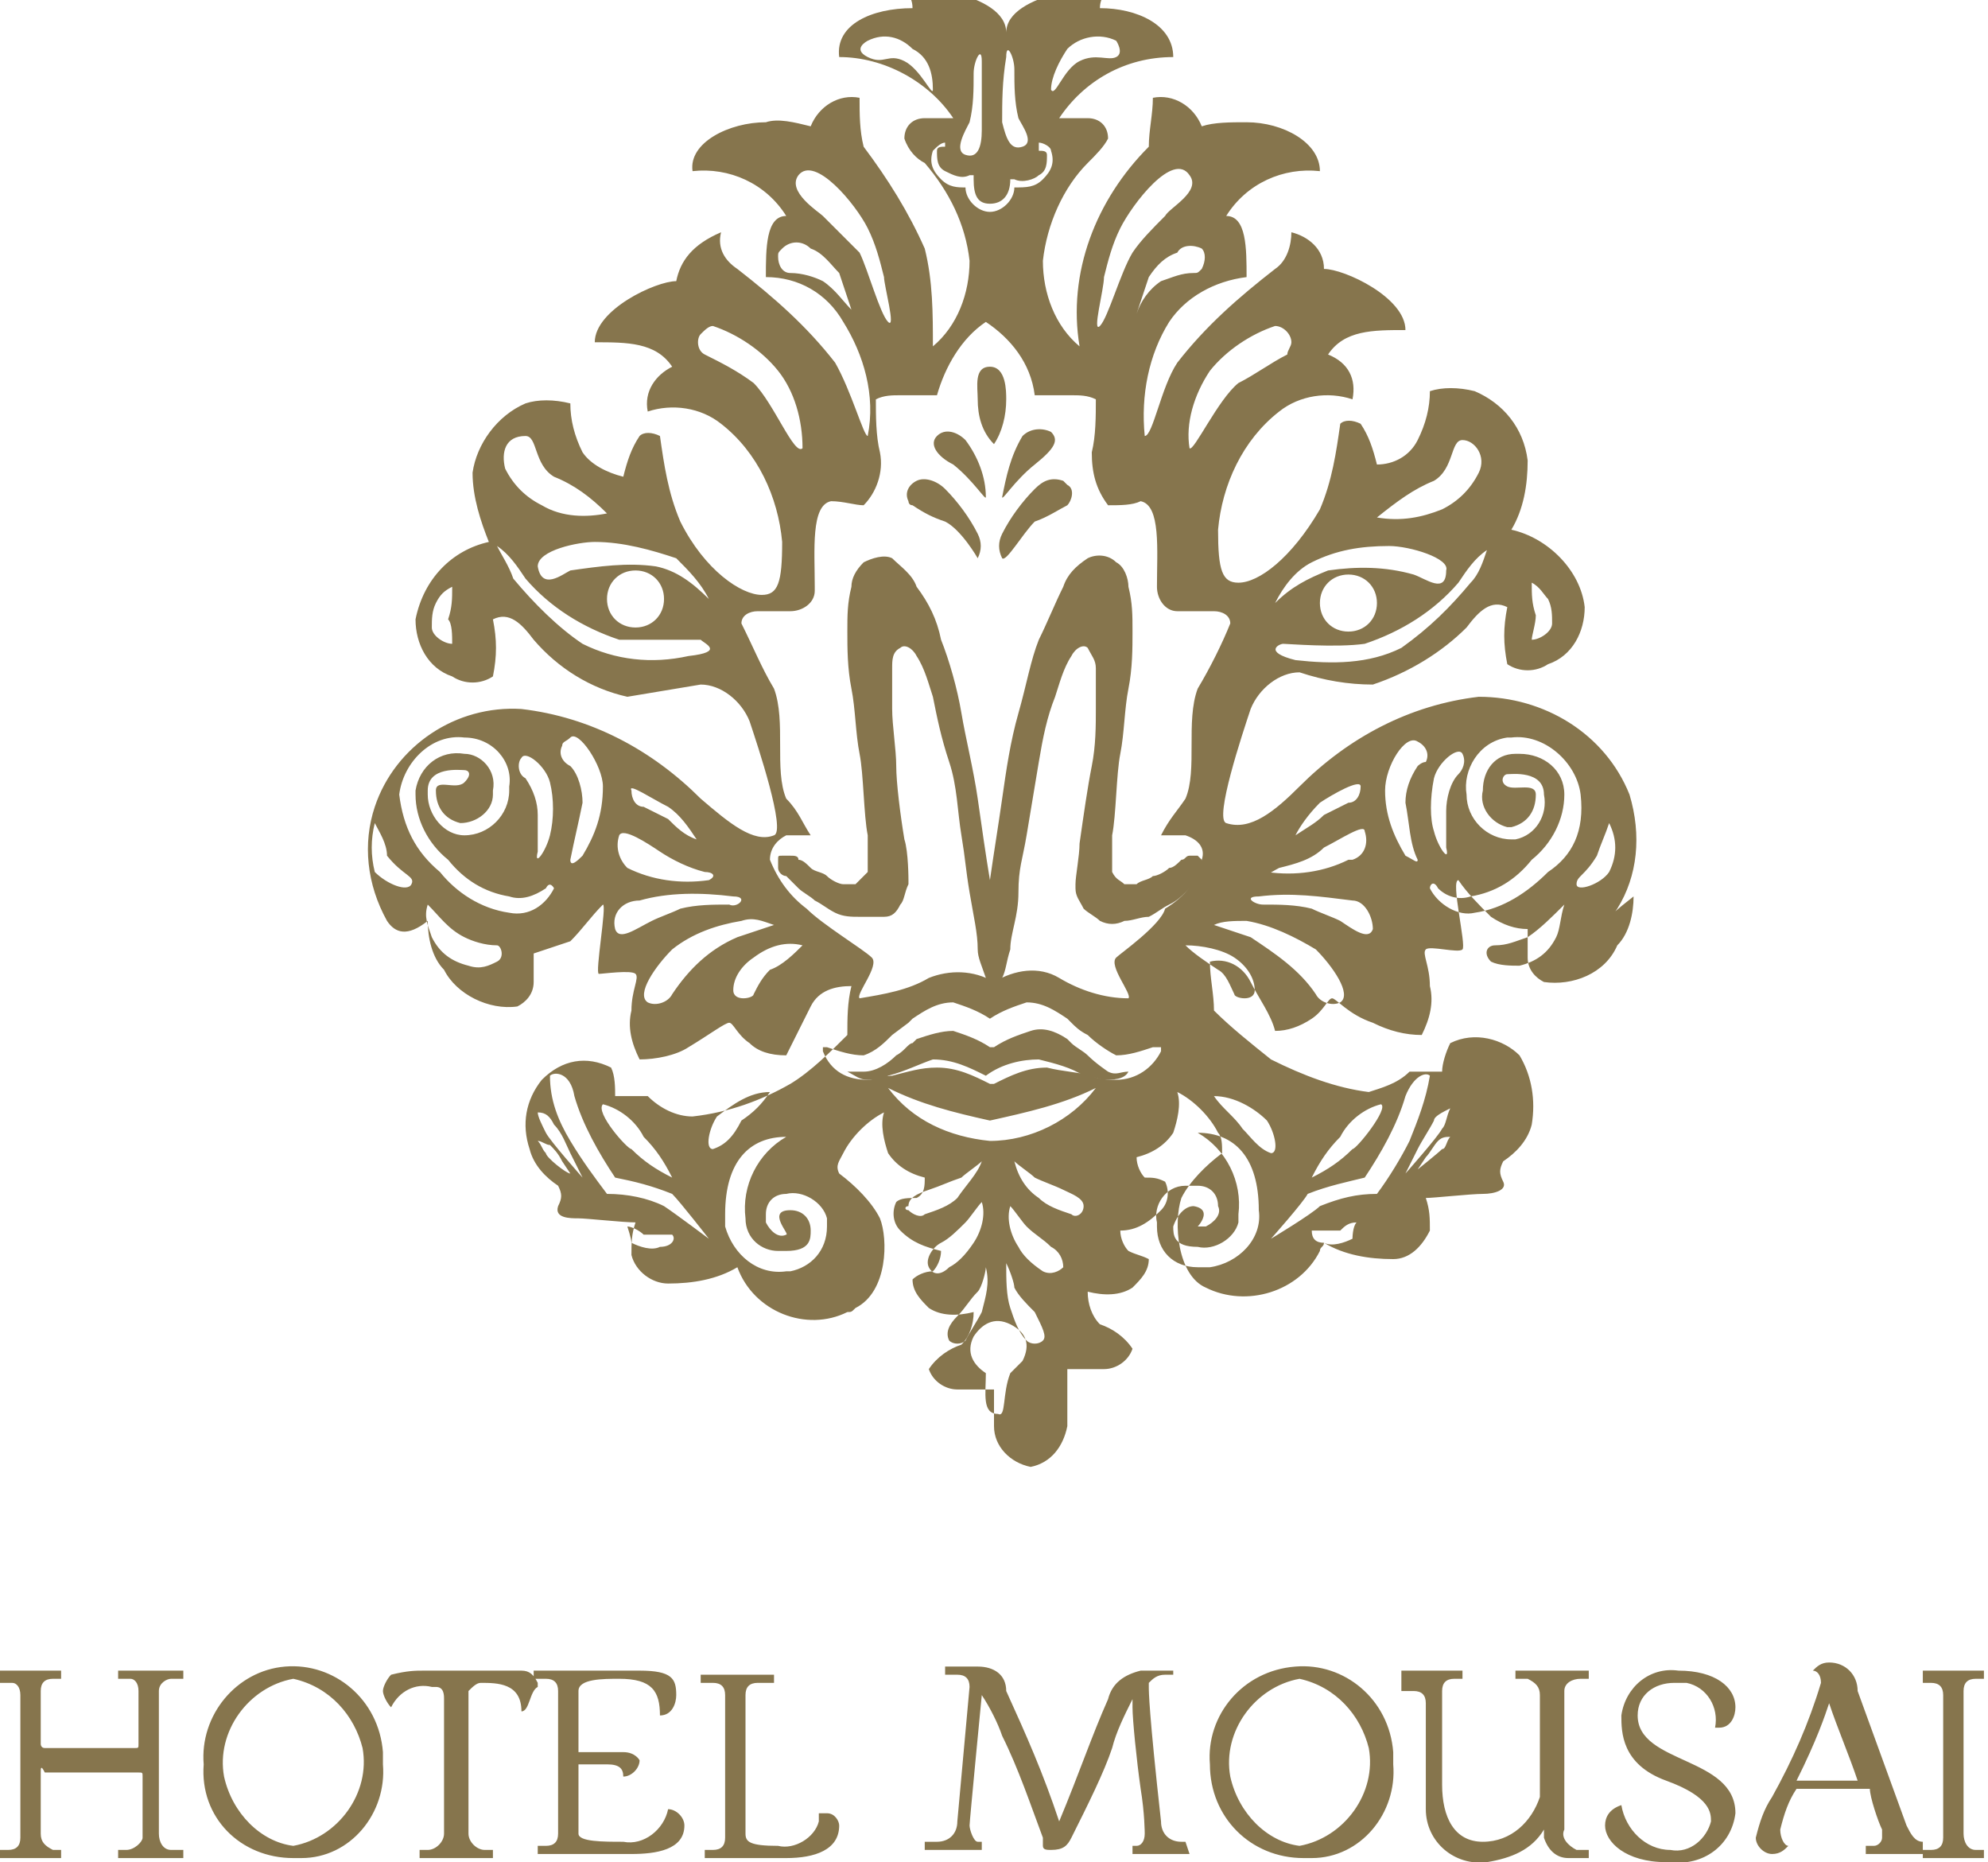
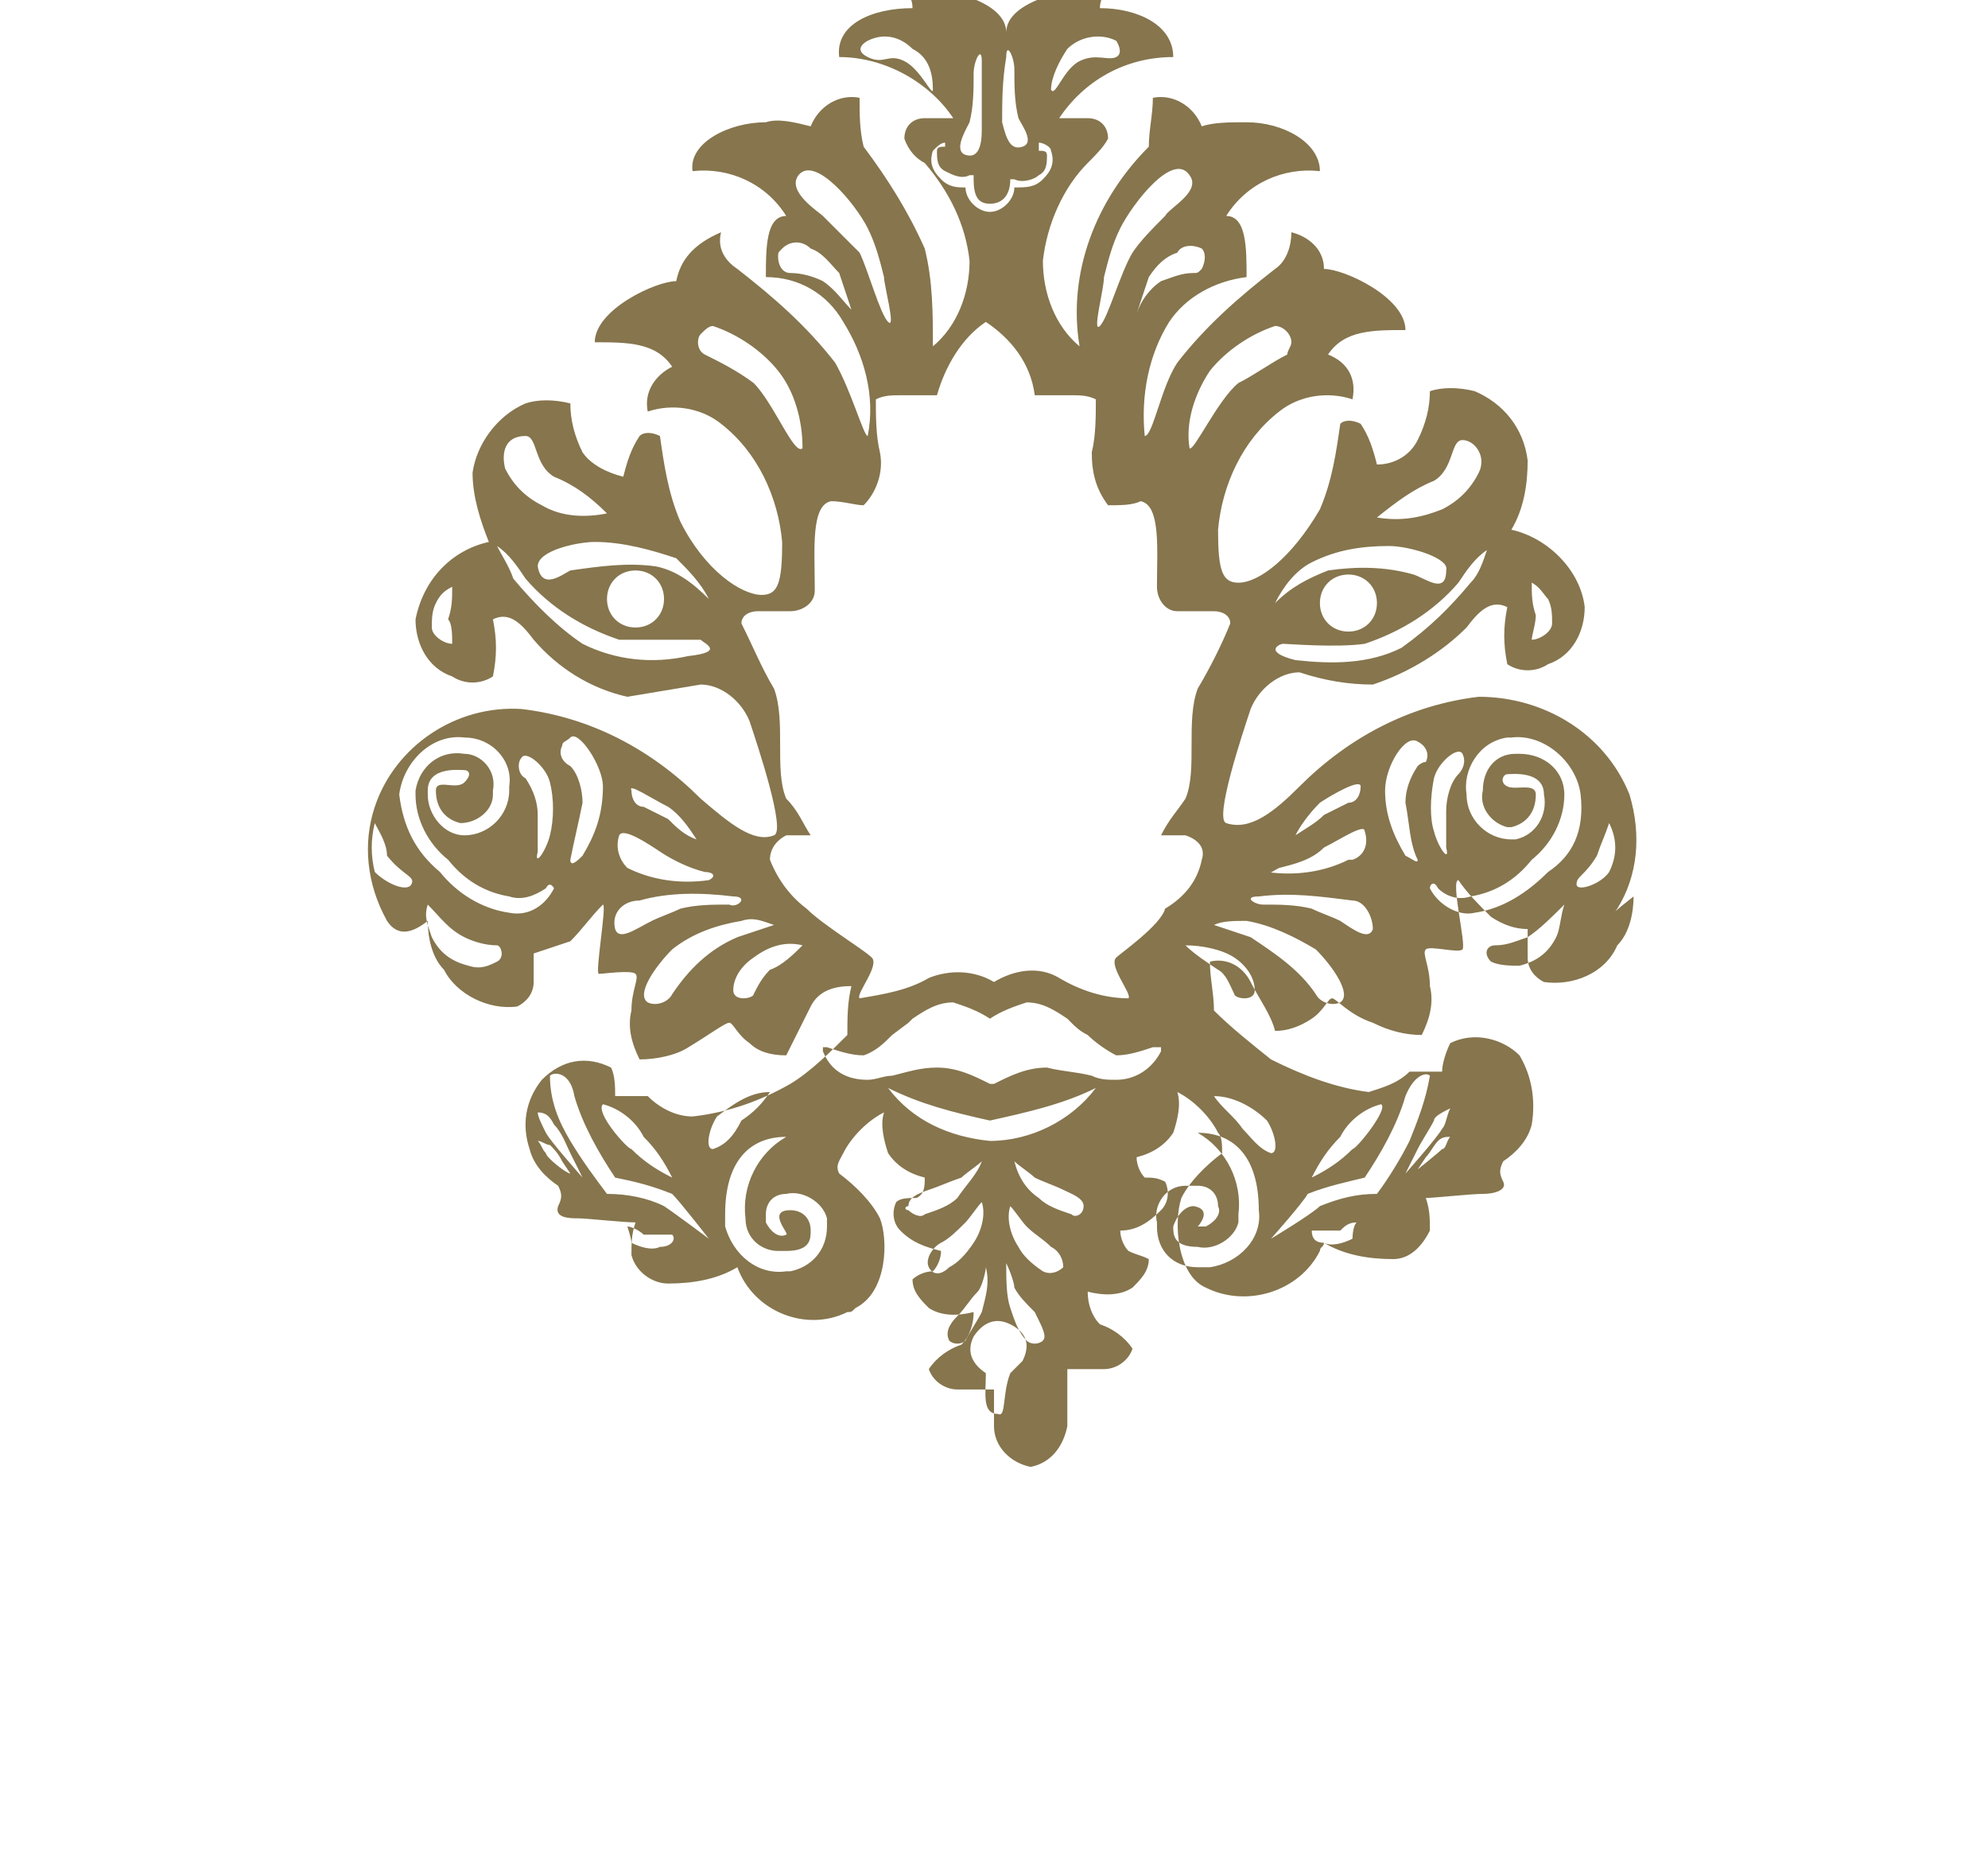
<svg xmlns="http://www.w3.org/2000/svg" version="1.1" id="Layer_1" x="0px" y="0px" viewBox="0 0 48.8 45.7" style="enable-background:new 0 0 48.8 45.7;" xml:space="preserve">
  <style type="text/css">
	.st0{fill:#86754D;}
</style>
-   <path class="st0" d="M23.4,11.4c0.5,0.4,0.8,0.9,0.8,0.8c0-0.5-0.2-1-0.5-1.4c-0.2-0.2-0.5-0.3-0.7-0.1C22.8,10.9,23,11.2,23.4,11.4  z M23.2,12.8c0.4,0.2,0.8,0.9,0.8,0.9c0.1-0.2,0.1-0.4,0-0.6c-0.2-0.4-0.5-0.8-0.8-1.1c-0.2-0.2-0.5-0.3-0.7-0.2  c-0.2,0.1-0.3,0.3-0.2,0.5c0,0,0,0.1,0.1,0.1C22.7,12.6,22.9,12.7,23.2,12.8z M24.4,10.9c0.2-0.3,0.3-0.7,0.3-1.1  c0-0.2,0-0.8-0.4-0.8S24,9.5,24,9.8C24,10.2,24.1,10.6,24.4,10.9z" />
  <path class="st0" d="M39.7,22.3c0.5-0.8,0.6-1.8,0.3-2.8c-0.6-1.5-2.1-2.4-3.7-2.4c-1.7,0.2-3.2,1-4.4,2.2c-0.6,0.6-1.2,1.1-1.8,0.9  c-0.3-0.1,0.4-2.2,0.6-2.8c0.2-0.5,0.7-0.9,1.2-0.9c0.6,0.2,1.2,0.3,1.8,0.3c0.9-0.3,1.7-0.8,2.3-1.4c0.3-0.4,0.6-0.7,1-0.5  c-0.1,0.5-0.1,0.9,0,1.4c0.3,0.2,0.7,0.2,1,0c0.6-0.2,0.9-0.8,0.9-1.4c-0.1-0.9-0.9-1.7-1.8-1.9c0.3-0.5,0.4-1.1,0.4-1.7  c-0.1-0.8-0.6-1.4-1.3-1.7c-0.4-0.1-0.8-0.1-1.1,0c0,0.4-0.1,0.8-0.3,1.2c-0.2,0.4-0.6,0.6-1,0.6c-0.1-0.4-0.2-0.7-0.4-1  c-0.2-0.1-0.4-0.1-0.5,0c-0.1,0.7-0.2,1.4-0.5,2.1c-0.7,1.2-1.5,1.8-2,1.8c-0.4,0-0.5-0.3-0.5-1.3c0.1-1.1,0.6-2.2,1.5-2.9  c0.5-0.4,1.2-0.5,1.8-0.3c0.1-0.5-0.1-0.9-0.6-1.1c0.4-0.6,1.1-0.6,1.9-0.6c0-0.8-1.5-1.5-2-1.5c0-0.5-0.4-0.8-0.8-0.9  c0,0.3-0.1,0.7-0.4,0.9c-0.9,0.7-1.7,1.4-2.4,2.3c-0.4,0.6-0.6,1.8-0.8,1.8c-0.1-1,0.1-2,0.6-2.8c0.4-0.6,1.1-1,1.9-1.1  c0-0.7,0-1.5-0.5-1.5c0.5-0.8,1.4-1.2,2.3-1.1c0-0.7-0.9-1.2-1.8-1.2c-0.4,0-0.8,0-1.1,0.1c-0.2-0.5-0.7-0.8-1.2-0.7  c0,0.4-0.1,0.8-0.1,1.2c-1.3,1.3-2,3.1-1.7,4.9c-0.6-0.5-0.9-1.3-0.9-2.1c0.1-0.9,0.5-1.8,1.1-2.4c0.2-0.2,0.4-0.4,0.5-0.6  c0-0.3-0.2-0.5-0.5-0.5c-0.2,0-0.4,0-0.7,0c0.6-0.9,1.6-1.5,2.8-1.5c0-0.8-0.9-1.2-1.8-1.2c0-0.3,0.2-0.4,0.2-0.5s-2.5,0.1-2.5,1.1  c0-1-2.4-1.2-2.5-1.1s0.2,0.1,0.2,0.5c-1,0-1.9,0.4-1.8,1.2c1.1,0,2.2,0.6,2.8,1.5c-0.2,0-0.4,0-0.7,0c-0.3,0-0.5,0.2-0.5,0.5  c0.1,0.3,0.3,0.5,0.5,0.6c0.6,0.7,1,1.5,1.1,2.4c0,0.8-0.3,1.6-0.9,2.1c0-0.8,0-1.6-0.2-2.4c-0.4-0.9-0.9-1.7-1.5-2.5  c-0.1-0.4-0.1-0.8-0.1-1.2c-0.5-0.1-1,0.2-1.2,0.7c-0.4-0.1-0.8-0.2-1.1-0.1c-0.9,0-1.9,0.5-1.8,1.2c0.9-0.1,1.8,0.3,2.3,1.1  c-0.5,0-0.5,0.8-0.5,1.5c0.8,0,1.5,0.4,1.9,1.1c0.5,0.8,0.8,1.8,0.6,2.8c-0.1,0-0.4-1.1-0.8-1.8c-0.7-0.9-1.5-1.6-2.4-2.3  c-0.3-0.2-0.5-0.5-0.4-0.9C17,6,16.7,6.4,16.6,6.9c-0.5,0-2,0.7-2,1.5c0.8,0,1.5,0,1.9,0.6c-0.4,0.2-0.7,0.6-0.6,1.1  c0.6-0.2,1.3-0.1,1.8,0.3c0.9,0.7,1.4,1.8,1.5,2.9c0,1-0.1,1.3-0.5,1.3c-0.5,0-1.4-0.6-2-1.8c-0.3-0.7-0.4-1.4-0.5-2.1  c-0.2-0.1-0.4-0.1-0.5,0c-0.2,0.3-0.3,0.6-0.4,1c-0.4-0.1-0.8-0.3-1-0.6c-0.2-0.4-0.3-0.8-0.3-1.2c-0.4-0.1-0.8-0.1-1.1,0  c-0.7,0.3-1.2,1-1.3,1.7c0,0.6,0.2,1.2,0.4,1.7c-0.9,0.2-1.6,0.9-1.8,1.9c0,0.6,0.3,1.2,0.9,1.4c0.3,0.2,0.7,0.2,1,0  c0.1-0.5,0.1-0.9,0-1.4c0.4-0.2,0.7,0.1,1,0.5c0.6,0.7,1.4,1.2,2.3,1.4c0.6-0.1,1.2-0.2,1.8-0.3c0.5,0,1,0.4,1.2,0.9  c0.2,0.6,0.9,2.7,0.6,2.8c-0.5,0.2-1.1-0.3-1.8-0.9c-1.2-1.2-2.7-2-4.4-2.2c-1.6-0.1-3.1,0.9-3.6,2.4c-0.3,0.9-0.2,1.9,0.3,2.8  c0.2,0.3,0.5,0.4,1,0c0,0.4,0.1,0.9,0.4,1.2c0.3,0.6,1.1,1,1.8,0.9c0.2-0.1,0.4-0.3,0.4-0.6v-0.7c0.3-0.1,0.6-0.2,0.9-0.3  c0.3-0.3,0.5-0.6,0.8-0.9c0.1,0-0.2,1.7-0.1,1.7s0.8-0.1,0.9,0s-0.1,0.4-0.1,0.9c-0.1,0.4,0,0.8,0.2,1.2c0.4,0,0.9-0.1,1.2-0.3  c0.5-0.3,0.9-0.6,1-0.6s0.2,0.3,0.5,0.5c0.2,0.2,0.5,0.3,0.9,0.3c0.2-0.4,0.4-0.8,0.6-1.2c0.2-0.4,0.6-0.5,1-0.5  c-0.1,0.4-0.1,0.8-0.1,1.2c-0.4,0.4-0.9,0.9-1.4,1.2c-0.7,0.4-1.5,0.7-2.4,0.8c-0.4,0-0.8-0.2-1.1-0.5h-0.8c0-0.2,0-0.5-0.1-0.7  c-0.6-0.3-1.2-0.2-1.7,0.3c-0.4,0.5-0.5,1.1-0.3,1.7c0.1,0.4,0.4,0.7,0.7,0.9c0.1,0.2,0.1,0.3,0,0.5c-0.1,0.3,0.3,0.3,0.5,0.3  s1.1,0.1,1.4,0.1c-0.1,0.3-0.1,0.5-0.1,0.8c0.1,0.4,0.5,0.7,0.9,0.7c0.6,0,1.2-0.1,1.7-0.4c0.4,1.1,1.7,1.6,2.7,1.1  c0.1,0,0.1,0,0.2-0.1c0.8-0.4,0.8-1.7,0.6-2.2c-0.2-0.4-0.6-0.8-1-1.1c-0.1-0.2,0-0.3,0.1-0.5c0.2-0.4,0.6-0.8,1-1  c-0.1,0.3,0,0.7,0.1,1c0.2,0.3,0.5,0.5,0.9,0.6c0,0.2,0,0.4-0.2,0.5c-0.2,0-0.4,0-0.5,0.1c-0.1,0.2-0.1,0.5,0.1,0.7  c0.3,0.3,0.6,0.4,1,0.5c0,0.2-0.1,0.4-0.2,0.5c-0.2,0-0.4,0.1-0.5,0.2c0,0.3,0.2,0.5,0.4,0.7c0.3,0.2,0.7,0.2,1.1,0.1  c0,0.3-0.1,0.6-0.3,0.8c-0.3,0.1-0.6,0.3-0.8,0.6c0.1,0.3,0.4,0.5,0.7,0.5h0.9V35c0,0.5,0.4,0.9,0.9,1c0.5-0.1,0.8-0.5,0.9-1v-1.4  h0.9c0.3,0,0.6-0.2,0.7-0.5c-0.2-0.3-0.5-0.5-0.8-0.6c-0.2-0.2-0.3-0.5-0.3-0.8c0.4,0.1,0.8,0.1,1.1-0.1c0.2-0.2,0.4-0.4,0.4-0.7  c-0.2-0.1-0.3-0.1-0.5-0.2c-0.1-0.1-0.2-0.3-0.2-0.5c0.4,0,0.7-0.2,1-0.5c0.2-0.2,0.2-0.5,0.1-0.7c-0.2-0.1-0.3-0.1-0.5-0.1  c-0.1-0.1-0.2-0.3-0.2-0.5c0.4-0.1,0.7-0.3,0.9-0.6c0.1-0.3,0.2-0.7,0.1-1c0.4,0.2,0.8,0.6,1,1c0.1,0.1,0.1,0.3,0.1,0.5  c-0.4,0.3-0.8,0.7-1,1.1c-0.2,0.6-0.1,1.9,0.6,2.2c1,0.5,2.3,0.1,2.8-0.9c0-0.1,0.1-0.1,0.1-0.2c0.5,0.3,1.1,0.4,1.7,0.4  c0.4,0,0.7-0.3,0.9-0.7c0-0.3,0-0.5-0.1-0.8c0.2,0,1.1-0.1,1.4-0.1s0.6-0.1,0.5-0.3c-0.1-0.2-0.1-0.3,0-0.5c0.3-0.2,0.6-0.5,0.7-0.9  c0.1-0.6,0-1.2-0.3-1.7c-0.4-0.4-1.1-0.6-1.7-0.3c-0.1,0.2-0.2,0.5-0.2,0.7h-0.8c-0.3,0.3-0.7,0.4-1,0.5c-0.8-0.1-1.6-0.4-2.4-0.8  c-0.5-0.4-1-0.8-1.4-1.2c0-0.4-0.1-0.8-0.1-1.2c0.4-0.1,0.8,0.1,1,0.5c0.2,0.4,0.5,0.8,0.6,1.2c0.3,0,0.6-0.1,0.9-0.3  c0.3-0.2,0.4-0.5,0.5-0.5s0.4,0.4,1,0.6c0.4,0.2,0.8,0.3,1.2,0.3c0.2-0.4,0.3-0.8,0.2-1.2c0-0.5-0.2-0.8-0.1-0.9s0.8,0.1,0.9,0  s-0.3-1.7-0.1-1.7c0.2,0.3,0.5,0.6,0.8,0.9c0.3,0.2,0.6,0.3,0.9,0.3c0,0,0,0.4,0,0.7c0,0.3,0.2,0.5,0.4,0.6c0.7,0.1,1.5-0.2,1.8-0.9  c0.3-0.3,0.4-0.8,0.4-1.2C39.2,22.7,39.5,22.6,39.7,22.3z M37.7,15.1c-0.1-0.3-0.1-0.5-0.1-0.8c0.2,0.1,0.3,0.3,0.4,0.4  c0.1,0.2,0.1,0.4,0.1,0.6c0,0.2-0.3,0.4-0.5,0.4C37.6,15.6,37.7,15.3,37.7,15.1z M35.2,11.8c0.5-0.3,0.4-1,0.7-1s0.6,0.4,0.4,0.8  c-0.2,0.4-0.5,0.7-0.9,0.9c-0.5,0.2-1,0.3-1.6,0.2C34.3,12.3,34.7,12,35.2,11.8z M32.2,13.8c0.6-0.3,1.2-0.4,1.9-0.4  c0.5,0,1.5,0.3,1.4,0.6c0,0.6-0.5,0.2-0.8,0.1c-0.7-0.2-1.4-0.2-2.1-0.1c-0.5,0.2-0.9,0.4-1.3,0.8C31.5,14.4,31.8,14,32.2,13.8  L32.2,13.8z M33.8,14.8c0,0.4-0.3,0.7-0.7,0.7c-0.4,0-0.7-0.3-0.7-0.7c0-0.4,0.3-0.7,0.7-0.7S33.8,14.4,33.8,14.8  C33.8,14.8,33.8,14.8,33.8,14.8z M31.5,15.8c0.1,0,1.3,0.1,2,0c0.9-0.3,1.7-0.8,2.3-1.5c0.2-0.3,0.4-0.6,0.7-0.8  c-0.1,0.3-0.2,0.6-0.4,0.8c-0.5,0.6-1,1.1-1.7,1.6c-0.8,0.4-1.7,0.4-2.6,0.3C31,16,31.4,15.8,31.5,15.8L31.5,15.8z M26.2,1.2  C26.5,0.9,27,0.8,27.4,1c0,0,0.2,0.3,0,0.4s-0.5-0.1-0.9,0.1s-0.6,0.9-0.7,0.7C25.8,1.9,26,1.5,26.2,1.2L26.2,1.2z M22.9,2.2  c0,0.2-0.3-0.5-0.7-0.7s-0.5,0.1-0.9-0.1s0-0.4,0-0.4c0.4-0.2,0.8-0.1,1.1,0.2C22.8,1.4,22.9,1.8,22.9,2.2L22.9,2.2z M11.1,15.8  c-0.2,0-0.5-0.2-0.5-0.4c0-0.2,0-0.4,0.1-0.6c0.1-0.2,0.2-0.3,0.4-0.4c0,0.3,0,0.5-0.1,0.8C11.1,15.3,11.1,15.6,11.1,15.8L11.1,15.8  z M16.6,13.7c0.3,0.3,0.6,0.6,0.8,1c-0.4-0.4-0.8-0.7-1.3-0.8c-0.7-0.1-1.4,0-2.1,0.1c-0.2,0.1-0.7,0.5-0.8-0.1c0-0.4,1-0.6,1.4-0.6  C15.3,13.3,16,13.5,16.6,13.7L16.6,13.7z M16.3,14.7c0,0.4-0.3,0.7-0.7,0.7s-0.7-0.3-0.7-0.7c0-0.4,0.3-0.7,0.7-0.7l0,0  C16,14,16.3,14.3,16.3,14.7C16.3,14.7,16.3,14.7,16.3,14.7L16.3,14.7z M12.9,10.7c0.3,0,0.2,0.7,0.7,1c0.5,0.2,0.9,0.5,1.3,0.9  c-0.5,0.1-1.1,0.1-1.6-0.2c-0.4-0.2-0.7-0.5-0.9-0.9C12.3,11.1,12.4,10.7,12.9,10.7L12.9,10.7z M16.9,16.1c-0.9,0.2-1.8,0.1-2.6-0.3  c-0.6-0.4-1.2-1-1.7-1.6c-0.1-0.3-0.3-0.6-0.4-0.8c0.3,0.2,0.5,0.5,0.7,0.8c0.6,0.7,1.4,1.2,2.3,1.5h2C17.3,15.8,17.8,16,16.9,16.1  L16.9,16.1z M10.1,21.7c-0.1,0.2-0.6,0-0.9-0.3c-0.1-0.4-0.1-0.8,0-1.2c0.1,0.2,0.3,0.5,0.3,0.8C9.9,21.5,10.2,21.5,10.1,21.7  L10.1,21.7z M12.2,23.6c-0.2,0.1-0.4,0.2-0.7,0.1c-0.4-0.1-0.7-0.3-0.9-0.7c-0.1-0.3-0.2-0.5-0.1-0.8c0.3,0.3,0.5,0.6,0.9,0.8  c0.2,0.1,0.5,0.2,0.8,0.2C12.3,23.2,12.4,23.5,12.2,23.6L12.2,23.6z M12.5,22.4c-0.7-0.1-1.3-0.5-1.7-1c-0.6-0.5-0.9-1.1-1-1.9  c0.1-0.8,0.8-1.5,1.6-1.4c0.7,0,1.2,0.6,1.1,1.2c0,0,0,0.1,0,0.1c0,0.6-0.5,1.1-1.1,1.1c-0.5,0-0.9-0.5-0.9-1c0,0,0-0.1,0-0.1  c0-0.6,0.8-0.5,0.9-0.5s0.2,0.1,0,0.3s-0.7-0.1-0.7,0.2c0,0.4,0.2,0.7,0.6,0.8c0.4,0,0.8-0.3,0.8-0.7c0,0,0-0.1,0-0.1  c0.1-0.5-0.3-0.9-0.7-0.9c0,0,0,0,0,0c-0.6-0.1-1.1,0.3-1.2,0.9c0,0,0,0,0,0.1c0,0.6,0.3,1.2,0.8,1.6c0.4,0.5,0.9,0.8,1.5,0.9  c0.3,0.1,0.6,0,0.9-0.2c0.1-0.2,0.2,0,0.2,0C13.4,22.2,13,22.5,12.5,22.4L12.5,22.4z M13.5,20.5c-0.1,0.4-0.4,0.8-0.3,0.4  c0-0.3,0-0.6,0-0.9c0-0.3-0.1-0.6-0.3-0.9c-0.2-0.1-0.2-0.4-0.1-0.5c0.1-0.2,0.6,0.2,0.7,0.6C13.6,19.6,13.6,20.1,13.5,20.5  L13.5,20.5z M14.3,21c-0.1,0.1-0.3,0.3-0.3,0.1c0.1-0.5,0.2-0.9,0.3-1.4c0-0.3-0.1-0.7-0.3-0.9c-0.2-0.1-0.3-0.3-0.2-0.5  c0-0.1,0.1-0.1,0.2-0.2c0.2-0.2,0.8,0.7,0.8,1.2C14.8,20,14.6,20.5,14.3,21L14.3,21z M14.8,27.1c0.4,0.1,0.8,0.4,1,0.8  c0.3,0.3,0.5,0.6,0.7,1c-0.4-0.2-0.7-0.4-1-0.7C15.4,28.2,14.6,27.3,14.8,27.1L14.8,27.1z M13.4,28.3c-0.1-0.1-0.1-0.2-0.2-0.3  c0.1,0,0.2,0.1,0.3,0.1c0.1,0.1,0.2,0.2,0.3,0.4l0.2,0.3C13.9,28.8,13.4,28.4,13.4,28.3L13.4,28.3z M13.4,27.8  c-0.1-0.2-0.2-0.4-0.2-0.5c0.2,0,0.3,0.1,0.4,0.3c0.2,0.2,0.3,0.5,0.4,0.7l0.3,0.6C14.3,28.9,13.5,28,13.4,27.8L13.4,27.8z   M16.2,30.6c-0.2,0.1-0.5,0-0.7-0.1c0-0.1-0.1-0.4-0.1-0.4c0.1,0,0.3,0.1,0.4,0.2c0.2,0,0.5,0,0.7,0C16.6,30.4,16.5,30.6,16.2,30.6  C16.3,30.6,16.3,30.6,16.2,30.6L16.2,30.6z M16.3,29.6c-0.4-0.2-0.9-0.3-1.4-0.3c-0.3-0.4-0.6-0.8-0.9-1.3c-0.3-0.5-0.5-1-0.5-1.6  c0.1-0.1,0.5-0.1,0.6,0.5c0.2,0.7,0.6,1.4,1,2c0.5,0.1,0.9,0.2,1.4,0.4c0.2,0.2,0.9,1.1,0.9,1.1S16.6,29.8,16.3,29.6L16.3,29.6z   M17.5,28.2c-0.2,0-0.1-0.5,0.1-0.8c0.4-0.3,0.8-0.6,1.3-0.6c-0.2,0.3-0.4,0.5-0.7,0.7C18,27.9,17.8,28.1,17.5,28.2L17.5,28.2z   M20.3,30.1c0,0.6-0.4,1-0.9,1.1c0,0,0,0-0.1,0c-0.7,0.1-1.3-0.4-1.5-1.1c0-0.1,0-0.2,0-0.3c0-1.3,0.6-1.9,1.5-1.9  c-0.7,0.4-1.1,1.2-1,2c0,0.5,0.4,0.8,0.8,0.8c0.1,0,0.1,0,0.2,0c0.6,0,0.6-0.3,0.6-0.5c0-0.3-0.2-0.5-0.5-0.5c-0.6,0,0,0.6-0.1,0.6  c-0.2,0.1-0.4-0.1-0.5-0.3c0-0.1,0-0.1,0-0.2c0-0.3,0.2-0.5,0.5-0.5c0.4-0.1,0.9,0.2,1,0.6C20.3,29.9,20.3,30,20.3,30.1L20.3,30.1z   M33.2,30.4c-0.2,0.1-0.5,0.2-0.7,0.1c-0.2,0-0.3-0.1-0.3-0.3c0.2,0,0.5,0,0.7,0c0.1-0.1,0.2-0.2,0.4-0.2  C33.2,30.1,33.2,30.4,33.2,30.4L33.2,30.4z M35.4,28.2c-0.1,0.1-0.6,0.5-0.6,0.5l0.2-0.3c0.1-0.1,0.2-0.3,0.3-0.4  c0.1-0.1,0.2-0.1,0.3-0.1C35.5,28,35.5,28.2,35.4,28.2L35.4,28.2z M35.6,27.2c-0.1,0.2-0.1,0.4-0.2,0.5c-0.1,0.2-0.9,1.1-0.9,1.1  l0.3-0.6c0.1-0.2,0.3-0.5,0.4-0.7C35.2,27.4,35.4,27.3,35.6,27.2L35.6,27.2z M32.9,27.9c0.2-0.4,0.6-0.7,1-0.8  c0.2,0.1-0.6,1.1-0.7,1.1c-0.3,0.3-0.6,0.5-1,0.7C32.4,28.5,32.6,28.2,32.9,27.9L32.9,27.9z M33.5,28.9c0.4-0.6,0.8-1.3,1-2  c0.2-0.5,0.5-0.6,0.6-0.5c-0.1,0.6-0.3,1.1-0.5,1.6c-0.2,0.4-0.5,0.9-0.8,1.3c-0.5,0-0.9,0.1-1.4,0.3c-0.2,0.2-1.2,0.8-1.2,0.8  s0.8-0.9,0.9-1.1C32.6,29.1,33.1,29,33.5,28.9L33.5,28.9z M29.8,26.9c0.5,0,1,0.3,1.3,0.6c0.2,0.3,0.3,0.8,0.1,0.8  c-0.3-0.1-0.5-0.4-0.7-0.6C30.3,27.4,30,27.2,29.8,26.9L29.8,26.9z M29.3,29.6c-0.2,0-0.4,0.2-0.5,0.5c0,0.2,0,0.5,0.6,0.5  c0.4,0.1,0.9-0.2,1-0.6c0-0.1,0-0.1,0-0.2c0.1-0.8-0.3-1.6-1-2c0.9,0,1.5,0.6,1.5,1.9c0.1,0.7-0.5,1.3-1.2,1.4c-0.1,0-0.2,0-0.3,0  c-0.6,0-1-0.4-1-1c0,0,0,0,0-0.1c-0.1-0.4,0.2-0.9,0.7-0.9c0.1,0,0.2,0,0.3,0c0.3,0,0.5,0.2,0.5,0.5c0.1,0.2-0.1,0.4-0.3,0.5  c-0.1,0-0.1,0-0.2,0C29.2,30.3,29.9,29.7,29.3,29.6L29.3,29.6z M32.4,19.7c0.3-0.2,1-0.6,1-0.4c0,0.2-0.1,0.4-0.3,0.4  c-0.2,0.1-0.4,0.2-0.6,0.3c-0.2,0.2-0.4,0.3-0.7,0.5C31.9,20.3,32.1,20,32.4,19.7L32.4,19.7z M31.4,21.3c0.4-0.1,0.8-0.2,1.1-0.5  c0.4-0.2,1-0.6,1-0.4c0.1,0.3,0,0.6-0.3,0.7c0,0-0.1,0-0.1,0c-0.6,0.3-1.3,0.4-2,0.3C31.1,21.5,31.2,21.4,31.4,21.3L31.4,21.3z   M29.7,9.1c0.4-0.5,1-0.9,1.6-1.1c0.2,0,0.4,0.2,0.4,0.4c0,0.1-0.1,0.2-0.1,0.3c-0.4,0.2-0.8,0.5-1.2,0.7c-0.5,0.4-1.1,1.7-1.2,1.6  C29.1,10.4,29.3,9.7,29.7,9.1L29.7,9.1z M29.5,6.1c0.1,0.1,0.1,0.3,0,0.5c-0.1,0.1-0.1,0.1-0.2,0.1c-0.3,0-0.5,0.1-0.8,0.2  c-0.3,0.2-0.5,0.5-0.6,0.8c0.1-0.3,0.2-0.6,0.3-0.9c0.2-0.3,0.4-0.5,0.7-0.6C29,6,29.3,6,29.5,6.1L29.5,6.1z M27.1,6.8  c0.1-0.4,0.2-0.8,0.4-1.2c0.3-0.6,1.3-1.9,1.7-1.3c0.3,0.4-0.5,0.8-0.6,1c-0.3,0.3-0.6,0.6-0.8,0.9C27.5,6.7,27.2,7.8,27,8  S27.1,7.1,27.1,6.8L27.1,6.8z M24.7,1.4c0-0.4,0.2,0,0.2,0.3c0,0.4,0,0.8,0.1,1.2c0.1,0.2,0.4,0.6,0.1,0.7S24.7,3.4,24.6,3  C24.6,2.5,24.6,2,24.7,1.4L24.7,1.4z M23.8,3c0.1-0.4,0.1-0.8,0.1-1.2c0-0.3,0.2-0.7,0.2-0.3c0,0.6,0,1.1,0,1.7  c0,0.4-0.1,0.7-0.4,0.6S23.7,3.2,23.8,3L23.8,3z M23.1,4.4c-0.2-0.2-0.3-0.4-0.2-0.7c0.1-0.1,0.2-0.2,0.3-0.2v0.1  c-0.1,0-0.2,0-0.2,0.1c0,0.2,0,0.4,0.2,0.5c0.2,0.1,0.4,0.2,0.6,0.1h0.1v0.1c0,0.4,0.1,0.6,0.4,0.6s0.5-0.2,0.5-0.6V4.4h0.1  c0.2,0.1,0.5,0,0.6-0.1c0.2-0.1,0.2-0.3,0.2-0.5c0-0.1-0.1-0.1-0.2-0.1V3.5c0.1,0,0.3,0.1,0.3,0.2c0.1,0.3,0,0.5-0.2,0.7  c-0.2,0.2-0.4,0.2-0.7,0.2c0,0.3-0.3,0.6-0.6,0.6s-0.6-0.3-0.6-0.6C23.5,4.6,23.3,4.6,23.1,4.4L23.1,4.4z M20.2,6.9  c-0.2-0.1-0.5-0.2-0.8-0.2c-0.2,0-0.3-0.2-0.3-0.4c0-0.1,0-0.1,0.1-0.2c0.2-0.2,0.5-0.2,0.7,0c0.3,0.1,0.5,0.4,0.7,0.6  c0.1,0.3,0.2,0.6,0.3,0.9C20.7,7.4,20.5,7.1,20.2,6.9L20.2,6.9z M20.2,5.3c-0.1-0.1-0.9-0.6-0.6-1C20,3.8,21,5,21.3,5.6  c0.2,0.4,0.3,0.8,0.4,1.2C21.7,7,22,8.1,21.8,7.9s-0.5-1.3-0.7-1.7C20.8,5.9,20.5,5.6,20.2,5.3L20.2,5.3z M18.5,9.4  c-0.4-0.3-0.8-0.5-1.2-0.7c-0.2-0.1-0.2-0.4-0.1-0.5C17.3,8.1,17.4,8,17.5,8c0.6,0.2,1.2,0.6,1.6,1.1c0.4,0.5,0.6,1.2,0.6,1.9  C19.5,11.2,19,9.9,18.5,9.4L18.5,9.4z M16.4,19.8c0.3,0.2,0.5,0.5,0.7,0.8c-0.3-0.1-0.5-0.3-0.7-0.5c-0.2-0.1-0.4-0.2-0.6-0.3  c-0.2,0-0.3-0.2-0.3-0.4C15.4,19.2,16,19.6,16.4,19.8L16.4,19.8z M15.2,20.5c0.1-0.2,0.7,0.2,1,0.4c0.3,0.2,0.7,0.4,1.1,0.5  c0.2,0,0.3,0.1,0.1,0.2c-0.7,0.1-1.4,0-2-0.3C15.2,21.1,15.1,20.8,15.2,20.5C15.2,20.5,15.2,20.5,15.2,20.5L15.2,20.5z M15.1,22.8  c-0.1-0.4,0.2-0.7,0.6-0.7c0,0,0,0,0,0c0.7-0.2,1.5-0.2,2.3-0.1c0.4,0,0.1,0.3-0.1,0.2c-0.4,0-0.8,0-1.2,0.1  c-0.2,0.1-0.5,0.2-0.7,0.3C15.6,22.8,15.2,23.1,15.1,22.8L15.1,22.8z M16.5,24.4c-0.1,0.2-0.4,0.3-0.6,0.2c-0.3-0.2,0.2-0.9,0.6-1.3  c0.5-0.4,1.1-0.6,1.7-0.7c0.3-0.1,0.5,0,0.8,0.1c-0.3,0.1-0.6,0.2-0.9,0.3C17.4,23.3,16.9,23.8,16.5,24.4L16.5,24.4z M18.9,23.8  c-0.2,0.2-0.3,0.4-0.4,0.6c0,0.1-0.5,0.2-0.5-0.1c0-0.3,0.2-0.6,0.5-0.8c0.4-0.3,0.8-0.4,1.2-0.3C19.5,23.4,19.2,23.7,18.9,23.8  L18.9,23.8z M22.3,29.6c0-0.2,0.2-0.3,0.5-0.4c0.3-0.1,0.5-0.2,0.8-0.3c0.1-0.1,0.4-0.3,0.5-0.4c-0.1,0.3-0.4,0.6-0.6,0.9  c-0.2,0.2-0.5,0.3-0.8,0.4c-0.1,0.1-0.3,0-0.4-0.1C22.2,29.7,22.2,29.6,22.3,29.6L22.3,29.6z M22.8,31.1c-0.1-0.2,0.1-0.5,0.3-0.6  c0,0,0,0,0,0c0.2-0.1,0.4-0.3,0.6-0.5c0.1-0.1,0.3-0.4,0.4-0.5c0.1,0.3,0,0.7-0.2,1c-0.2,0.3-0.4,0.5-0.6,0.6  C23.1,31.3,22.9,31.3,22.8,31.1L22.8,31.1z M23.7,32.9c-0.1,0.1-0.3,0.1-0.4,0c0,0,0,0,0,0c-0.1-0.2,0-0.4,0.2-0.6  c0.2-0.2,0.3-0.4,0.5-0.6c0.1-0.1,0.2-0.5,0.2-0.6c0.1,0.4,0,0.7-0.1,1.1C24,32.4,23.8,32.7,23.7,32.9L23.7,32.9z M24.5,34.7  c-0.4,0-0.3-0.5-0.3-1c-0.3-0.2-0.5-0.5-0.3-0.9c0.2-0.3,0.5-0.5,0.9-0.3s0.5,0.5,0.3,0.9c-0.1,0.1-0.2,0.2-0.3,0.3  C24.6,34.2,24.7,34.8,24.5,34.7L24.5,34.7z M25.6,32.9c-0.1,0.1-0.3,0.1-0.4,0c0,0,0,0,0,0c-0.2-0.2-0.3-0.5-0.4-0.8  c-0.1-0.3-0.1-0.7-0.1-1.1c0.1,0.2,0.2,0.5,0.2,0.6c0.1,0.2,0.3,0.4,0.5,0.6C25.6,32.6,25.7,32.8,25.6,32.9L25.6,32.9z M26.1,31.1  c-0.1,0.1-0.3,0.2-0.5,0.1c-0.3-0.2-0.5-0.4-0.6-0.6c-0.2-0.3-0.3-0.7-0.2-1c0.1,0.1,0.3,0.4,0.4,0.5c0.2,0.2,0.4,0.3,0.6,0.5  C26,30.7,26.1,30.9,26.1,31.1C26,31.2,26,31.2,26.1,31.1L26.1,31.1z M26.6,29.6c0,0.2-0.2,0.3-0.3,0.2c0,0,0,0,0,0  c-0.3-0.1-0.6-0.2-0.8-0.4c-0.3-0.2-0.5-0.5-0.6-0.9c0.1,0.1,0.4,0.3,0.5,0.4c0.2,0.1,0.5,0.2,0.7,0.3  C26.3,29.3,26.6,29.4,26.6,29.6L26.6,29.6z M24.3,28c-1-0.1-1.9-0.5-2.5-1.3c0.8,0.4,1.6,0.6,2.5,0.8c0.9-0.2,1.8-0.4,2.6-0.8  C26.3,27.5,25.3,28,24.3,28L24.3,28z M28.5,25.7v0.1c-0.2,0.4-0.6,0.7-1.1,0.7c-0.2,0-0.4,0-0.6-0.1c-0.4-0.1-0.7-0.1-1.1-0.2  c-0.5,0-0.9,0.2-1.3,0.4h-0.1c-0.4-0.2-0.8-0.4-1.3-0.4c-0.4,0-0.7,0.1-1.1,0.2c-0.2,0-0.4,0.1-0.6,0.1c-0.5,0-0.9-0.2-1.1-0.7v-0.1  h0.1c0.3,0.1,0.6,0.2,0.9,0.2c0.3-0.1,0.5-0.3,0.7-0.5l0.4-0.3l0.1-0.1c0.3-0.2,0.6-0.4,1-0.4c0.3,0.1,0.6,0.2,0.9,0.4  c0.3-0.2,0.6-0.3,0.9-0.4c0.4,0,0.7,0.2,1,0.4l0.1,0.1c0.1,0.1,0.2,0.2,0.4,0.3c0.2,0.2,0.5,0.4,0.7,0.5c0.3,0,0.6-0.1,0.9-0.2H28.5  z M27.4,23.5c-0.2,0.2,0.4,0.9,0.3,1c-0.6,0-1.2-0.2-1.7-0.5c-0.5-0.3-1.1-0.2-1.6,0.1c-0.5-0.3-1.1-0.3-1.6-0.1  c-0.5,0.3-1.1,0.4-1.7,0.5c-0.1-0.1,0.5-0.8,0.3-1s-1.2-0.8-1.6-1.2c-0.4-0.3-0.7-0.7-0.9-1.2c0-0.3,0.2-0.5,0.4-0.6  c0.2,0,0.4,0,0.6,0c-0.2-0.3-0.3-0.6-0.6-0.9c-0.3-0.7,0-1.9-0.3-2.7c-0.3-0.5-0.5-1-0.8-1.6c0-0.2,0.2-0.3,0.4-0.3c0,0,0,0,0,0h0.8  c0.3,0,0.6-0.2,0.6-0.5c0,0,0-0.1,0-0.1c0-0.9-0.1-2,0.4-2.1c0.3,0,0.6,0.1,0.8,0.1c0.3-0.3,0.5-0.8,0.4-1.3  c-0.1-0.4-0.1-0.9-0.1-1.3c0.2-0.1,0.4-0.1,0.6-0.1h0.9c0.2-0.7,0.6-1.4,1.2-1.8c0.6,0.4,1.1,1,1.2,1.8h0.9c0.2,0,0.4,0,0.6,0.1  c0,0.4,0,0.9-0.1,1.3c0,0.5,0.1,0.9,0.4,1.3c0.3,0,0.6,0,0.8-0.1c0.5,0.1,0.4,1.2,0.4,2.1c0,0.3,0.2,0.6,0.5,0.6c0,0,0.1,0,0.1,0  h0.8c0.2,0,0.4,0.1,0.4,0.3c0,0,0,0,0,0c-0.2,0.5-0.5,1.1-0.8,1.6c-0.3,0.8,0,2-0.3,2.7c-0.2,0.3-0.4,0.5-0.6,0.9c0.2,0,0.4,0,0.6,0  c0.3,0.1,0.5,0.3,0.4,0.6c-0.1,0.5-0.4,0.9-0.9,1.2C28.5,22.7,27.5,23.4,27.4,23.5L27.4,23.5z M30.8,24.3c0,0.3-0.5,0.2-0.5,0.1  c-0.1-0.2-0.2-0.5-0.4-0.6c-0.3-0.2-0.6-0.4-0.8-0.6c0.4,0,0.9,0.1,1.2,0.3C30.6,23.7,30.8,24,30.8,24.3L30.8,24.3z M32.9,24.6  c-0.2,0.1-0.5,0-0.6-0.2c-0.4-0.6-1-1-1.6-1.4c-0.3-0.1-0.6-0.2-0.9-0.3c0.2-0.1,0.5-0.1,0.8-0.1c0.6,0.1,1.2,0.4,1.7,0.7  C32.7,23.7,33.2,24.4,32.9,24.6L32.9,24.6z M33.7,22.8c-0.1,0.3-0.5,0-0.8-0.2c-0.2-0.1-0.5-0.2-0.7-0.3c-0.4-0.1-0.8-0.1-1.2-0.1  c-0.2,0-0.5-0.2-0.1-0.2c0.8-0.1,1.5,0,2.3,0.1C33.5,22.1,33.7,22.5,33.7,22.8C33.6,22.8,33.6,22.8,33.7,22.8L33.7,22.8z M34.8,18.8  c-0.2,0.3-0.3,0.6-0.3,0.9c0.1,0.5,0.1,1,0.3,1.4c0,0.1-0.1,0-0.3-0.1C34.2,20.5,34,20,34,19.4c0-0.6,0.5-1.4,0.8-1.2  c0.2,0.1,0.3,0.3,0.2,0.5C34.9,18.7,34.8,18.8,34.8,18.8L34.8,18.8z M35.2,19.1c0.1-0.4,0.6-0.8,0.7-0.6c0.1,0.2,0,0.4-0.1,0.5  c-0.2,0.2-0.3,0.6-0.3,0.9c0,0.3,0,0.6,0,0.9c0.1,0.4-0.2,0-0.3-0.4C35.1,20.1,35.1,19.6,35.2,19.1L35.2,19.1z M38.2,23  c-0.2,0.4-0.5,0.6-0.9,0.7c-0.2,0-0.5,0-0.7-0.1c-0.2-0.2-0.1-0.4,0.1-0.4c0.3,0,0.5-0.1,0.8-0.2c0.3-0.2,0.6-0.5,0.9-0.8  C38.3,22.5,38.3,22.8,38.2,23L38.2,23z M38,21.4c-0.5,0.5-1.1,0.9-1.8,1c-0.4,0.1-0.9-0.2-1.1-0.6c0-0.1,0.1-0.2,0.2,0  c0.2,0.2,0.5,0.3,0.8,0.2c0.6-0.1,1.1-0.4,1.5-0.9c0.5-0.4,0.8-1,0.8-1.6c0-0.6-0.5-1-1.1-1c0,0,0,0-0.1,0c-0.5,0-0.8,0.4-0.8,0.9  c0,0,0,0,0,0c-0.1,0.4,0.2,0.8,0.6,0.9c0,0,0.1,0,0.1,0c0.4-0.1,0.6-0.4,0.6-0.8c0-0.3-0.5-0.1-0.7-0.2s-0.1-0.3,0-0.3  s0.9-0.1,0.9,0.5c0.1,0.5-0.2,1-0.7,1.1c0,0-0.1,0-0.1,0c-0.6,0-1.1-0.5-1.1-1.1c-0.1-0.6,0.3-1.3,1-1.4c0,0,0.1,0,0.1,0  c0.8-0.1,1.6,0.6,1.7,1.4C38.9,20.4,38.6,21,38,21.4L38,21.4z M39.5,21.4c-0.2,0.3-0.8,0.5-0.8,0.3s0.2-0.2,0.5-0.7  c0.1-0.3,0.2-0.5,0.3-0.8C39.7,20.6,39.7,21,39.5,21.4L39.5,21.4z" />
-   <path class="st0" d="M26.7,25.9c-0.1-0.1-0.3-0.2-0.4-0.3l-0.1-0.1c-0.3-0.2-0.6-0.3-0.9-0.2c-0.3,0.1-0.6,0.2-0.9,0.4h-0.1  c-0.3-0.2-0.6-0.3-0.9-0.4c-0.3,0-0.6,0.1-0.9,0.2l-0.1,0.1c-0.1,0-0.2,0.2-0.4,0.3c-0.2,0.2-0.5,0.4-0.8,0.4c-0.1,0-0.3,0-0.4,0  c0.2,0.1,0.3,0.2,0.5,0.2c0.2,0,0.4,0,0.5-0.1c0.4-0.1,0.8-0.3,1.1-0.4c0.5,0,0.9,0.2,1.3,0.4c0.4-0.3,0.9-0.4,1.3-0.4  c0.4,0.1,0.8,0.2,1.1,0.4c0.2,0,0.4,0.1,0.5,0.1c0.2,0,0.5,0,0.6-0.2c-0.2,0-0.3,0.1-0.5,0C27.2,26.3,26.9,26.1,26.7,25.9z   M24.6,13.1c-0.1,0.2-0.1,0.4,0,0.6c0.1,0.1,0.5-0.6,0.8-0.9c0.3-0.1,0.6-0.3,0.8-0.4c0.1-0.1,0.2-0.4,0-0.5c0,0-0.1-0.1-0.1-0.1  c-0.3-0.1-0.5,0-0.7,0.2C25.1,12.3,24.8,12.7,24.6,13.1z M24.6,12.2c0,0.1,0.3-0.4,0.8-0.8s0.6-0.6,0.4-0.8  c-0.2-0.1-0.5-0.1-0.7,0.1C24.8,11.2,24.7,11.7,24.6,12.2z" />
-   <path class="st0" d="M29.5,21.1c0,0-0.1-0.1-0.1-0.1c-0.1,0-0.1,0-0.2,0c-0.1,0-0.1,0.1-0.2,0.1c-0.1,0.1-0.2,0.2-0.3,0.2  c-0.1,0.1-0.3,0.2-0.4,0.2c-0.1,0.1-0.3,0.1-0.4,0.2c-0.1,0-0.2,0-0.3,0c-0.1-0.1-0.2-0.1-0.3-0.3c0-0.3,0-0.6,0-0.9  c0.1-0.5,0.1-1.5,0.2-2s0.1-1.1,0.2-1.6s0.1-1,0.1-1.4c0-0.4,0-0.7-0.1-1.1c0-0.2-0.1-0.5-0.3-0.6c-0.2-0.2-0.5-0.2-0.7-0.1  c-0.3,0.2-0.5,0.4-0.6,0.7c-0.2,0.4-0.4,0.9-0.6,1.3c-0.2,0.5-0.3,1.1-0.5,1.8s-0.3,1.4-0.4,2.1s-0.2,1.3-0.3,2  c-0.1-0.6-0.2-1.3-0.3-2s-0.3-1.5-0.4-2.1s-0.3-1.3-0.5-1.8c-0.1-0.5-0.3-0.9-0.6-1.3c-0.1-0.3-0.4-0.5-0.6-0.7  c-0.2-0.1-0.5,0-0.7,0.1c-0.2,0.2-0.3,0.4-0.3,0.6c-0.1,0.4-0.1,0.7-0.1,1.1c0,0.4,0,0.9,0.1,1.4s0.1,1.1,0.2,1.6  c0.1,0.5,0.1,1.5,0.2,2c0,0.3,0,0.6,0,0.9c-0.1,0.1-0.2,0.2-0.3,0.3c-0.1,0-0.2,0-0.3,0c-0.1,0-0.3-0.1-0.4-0.2  c-0.1-0.1-0.3-0.1-0.4-0.2c-0.1-0.1-0.2-0.2-0.3-0.2c0-0.1-0.1-0.1-0.2-0.1c-0.1,0-0.1,0-0.2,0c-0.1,0-0.1,0-0.1,0.1  c0,0,0,0.1,0,0.2c0,0.1,0.1,0.2,0.2,0.2c0.1,0.1,0.2,0.2,0.3,0.3c0.1,0.1,0.3,0.2,0.4,0.3c0.2,0.1,0.3,0.2,0.5,0.3  c0.2,0.1,0.4,0.1,0.6,0.1c0.2,0,0.4,0,0.6,0c0.2,0,0.3-0.1,0.4-0.3c0.1-0.1,0.1-0.3,0.2-0.5v-0.1c0,0,0-0.7-0.1-1  C22.1,20,22,19.2,22,18.8s-0.1-1-0.1-1.4c0-0.3,0-0.7,0-1c0-0.2,0-0.4,0.2-0.5c0.1-0.1,0.3,0,0.4,0.2c0.2,0.3,0.3,0.7,0.4,1  c0.1,0.5,0.2,1,0.4,1.6s0.2,1.2,0.3,1.8c0.1,0.6,0.1,0.8,0.2,1.4s0.2,1,0.2,1.4c0,0.2,0.1,0.4,0.2,0.7c0,0.1,0.1,0.2,0.2,0.2  c0.1,0,0.2-0.1,0.2-0.2c0.1-0.2,0.1-0.4,0.2-0.7c0-0.4,0.2-0.8,0.2-1.4s0.1-0.8,0.2-1.4s0.2-1.2,0.3-1.8s0.2-1.1,0.4-1.6  c0.1-0.3,0.2-0.7,0.4-1c0.1-0.2,0.3-0.3,0.4-0.2c0.1,0.2,0.2,0.3,0.2,0.5c0,0.3,0,0.7,0,1c0,0.4,0,0.9-0.1,1.4  c-0.1,0.5-0.2,1.2-0.3,1.9c0,0.3-0.1,0.8-0.1,1s0,0.1,0,0.1c0,0.2,0.1,0.3,0.2,0.5c0.1,0.1,0.3,0.2,0.4,0.3c0.2,0.1,0.4,0.1,0.6,0  c0.2,0,0.4-0.1,0.6-0.1c0.2-0.1,0.3-0.2,0.5-0.3c0.2-0.1,0.3-0.2,0.4-0.3c0.1-0.1,0.2-0.2,0.3-0.3c0.1-0.1,0.1-0.1,0.2-0.2  C29.5,21.2,29.5,21.2,29.5,21.1z M3.9,41.5V45c0,0.2,0.1,0.4,0.3,0.4c0,0,0,0,0.1,0h0.2v0.2H2.9v-0.2h0.2c0.2,0,0.4-0.2,0.4-0.3  c0,0,0,0,0,0v-1.5c0-0.1,0-0.1-0.1-0.1c0,0,0,0,0,0H1.1C1,43.3,1,43.4,1,43.5V45c0,0.2,0.1,0.3,0.3,0.4c0,0,0,0,0,0h0.2v0.2H0v-0.2  h0.2c0.2,0,0.3-0.1,0.3-0.3c0,0,0-0.1,0-0.1v-3.4c0-0.2-0.1-0.3-0.2-0.3c0,0-0.1,0-0.1,0H0V41h1.5v0.2H1.3c-0.2,0-0.3,0.1-0.3,0.3  c0,0,0,0,0,0v1.3c0,0,0,0.1,0.1,0.1h2.2c0.1,0,0.1,0,0.1-0.1c0,0,0,0,0,0v-1.3c0-0.2-0.1-0.3-0.2-0.3c0,0,0,0-0.1,0H2.9V41h1.6v0.2  H4.2C4.1,41.2,3.9,41.3,3.9,41.5C3.9,41.5,3.9,41.5,3.9,41.5z M5,43.3C4.9,42.1,5.8,41,7,40.9c1.2-0.1,2.3,0.8,2.4,2.1  c0,0.1,0,0.2,0,0.3c0.1,1.2-0.8,2.3-2,2.3c-0.1,0-0.1,0-0.2,0C5.9,45.6,4.9,44.6,5,43.3C5,43.3,5,43.3,5,43.3z M7.2,45.3  c1.1-0.2,1.9-1.3,1.7-2.4c-0.2-0.8-0.8-1.5-1.7-1.7c-1.1,0.2-1.9,1.3-1.7,2.4C5.7,44.5,6.4,45.2,7.2,45.3L7.2,45.3z M12.8,42  c0-0.7-0.6-0.7-1-0.7c-0.1,0-0.2,0.1-0.3,0.2c0,0,0,0,0,0.1V45c0,0.2,0.2,0.4,0.4,0.4c0,0,0,0,0,0h0.2v0.2h-1.8v-0.2h0.2  c0.2,0,0.4-0.2,0.4-0.4c0,0,0,0,0,0v-3.3c0-0.1,0-0.3-0.2-0.3c0,0-0.1,0-0.1,0c-0.4-0.1-0.8,0.1-1,0.5c-0.1-0.1-0.2-0.3-0.2-0.4  c0-0.1,0.1-0.3,0.2-0.4C10,41,10.2,41,10.4,41h2.4c0.2,0,0.3,0.1,0.4,0.3c0,0,0,0,0,0.1C13,41.5,13,42,12.8,42z M16.6,41.6  c0,0.2-0.1,0.5-0.4,0.5c0-0.6-0.2-0.9-1-0.9c-0.4,0-1,0-1,0.3V43h1.1c0.3,0,0.4,0.2,0.4,0.2c0,0.2-0.2,0.4-0.4,0.4  c0-0.2-0.1-0.3-0.4-0.3h-0.7V45c0,0.2,0.6,0.2,1.1,0.2c0.5,0.1,1-0.3,1.1-0.8c0.2,0,0.4,0.2,0.4,0.4c0,0.6-0.7,0.7-1.3,0.7h-2.3  v-0.2h0.2c0.2,0,0.3-0.1,0.3-0.3c0,0,0,0,0,0v-3.5c0-0.2-0.1-0.3-0.3-0.3c0,0,0,0-0.1,0h-0.2v-0.2h2.6C16.5,41,16.6,41.2,16.6,41.6z   M18.3,45c0,0.2,0.1,0.3,0.8,0.3c0.4,0.1,0.9-0.2,1-0.6c0-0.1,0-0.1,0-0.2c0.1,0,0.1,0,0.2,0c0.2,0,0.3,0.2,0.3,0.3c0,0,0,0,0,0  c0,0.6-0.6,0.8-1.3,0.8h-2v-0.2h0.2c0.2,0,0.3-0.1,0.3-0.3c0,0,0,0,0,0v-3.5c0-0.2-0.1-0.3-0.3-0.3c0,0-0.1,0-0.1,0h-0.2v-0.2H19  v0.2h-0.4c-0.2,0-0.3,0.1-0.3,0.3c0,0,0,0,0,0L18.3,45L18.3,45z M29.2,45.5h-1.4v-0.2h0.1c0.1,0,0.2-0.1,0.2-0.3c0,0,0,0,0,0  c0,0,0-0.5-0.1-1.1c-0.1-0.7-0.2-1.7-0.2-2c0-0.1,0-0.1,0-0.2c-0.2,0.4-0.4,0.8-0.5,1.2c-0.2,0.6-0.6,1.4-1,2.2  c-0.1,0.2-0.2,0.3-0.5,0.3c-0.1,0-0.2,0-0.2-0.1c0-0.1,0-0.2,0-0.2c-0.3-0.8-0.6-1.7-1-2.5c-0.1-0.3-0.3-0.7-0.5-1  c0,0-0.3,3.1-0.3,3.2s0.1,0.4,0.2,0.4h0.1v0.2h-1.4v-0.2H23c0.3,0,0.5-0.2,0.5-0.5l0.3-3.3c0-0.2-0.1-0.3-0.3-0.3c0,0,0,0-0.1,0  h-0.2v-0.2H24c0.4,0,0.7,0.2,0.7,0.6c0.5,1.1,0.9,2,1.3,3.2c0.5-1.2,0.8-2.1,1.2-3c0.1-0.4,0.4-0.6,0.8-0.7h0.8v0.1h-0.2  c-0.2,0-0.3,0.1-0.4,0.2c0,0,0,0,0,0.1c0,0.1,0,0.6,0.3,3.3c0,0.3,0.2,0.5,0.5,0.5h0.1L29.2,45.5L29.2,45.5z M29.7,43.3  c-0.1-1.2,0.8-2.3,2.1-2.4c1.2-0.1,2.3,0.8,2.4,2.1c0,0.1,0,0.2,0,0.3c0.1,1.2-0.8,2.3-2,2.3c-0.1,0-0.1,0-0.2,0  C30.7,45.6,29.7,44.6,29.7,43.3C29.7,43.3,29.7,43.3,29.7,43.3z M31.9,45.3c1.1-0.2,1.9-1.3,1.7-2.4c-0.2-0.8-0.8-1.5-1.7-1.7  c-1.1,0.2-1.9,1.3-1.7,2.4C30.4,44.5,31.1,45.2,31.9,45.3L31.9,45.3z M38.4,41.5v3.4c-0.1,0.2,0.1,0.4,0.3,0.5c0,0,0.1,0,0.1,0H39  v0.2h-0.5c-0.3,0-0.5-0.2-0.6-0.5c0,0,0-0.1,0-0.1v-0.1c-0.3,0.5-0.8,0.7-1.4,0.8c-0.8,0.1-1.5-0.5-1.5-1.3c0-0.1,0-0.2,0-0.3v-2.3  c0-0.2-0.1-0.3-0.3-0.3c0,0-0.1,0-0.1,0h-0.2V41h1.5v0.2h-0.2c-0.2,0-0.3,0.1-0.3,0.3c0,0,0,0,0,0v2.3c0,0.8,0.3,1.4,1,1.4  c0.7,0,1.2-0.5,1.4-1.1v-2.5c0-0.2-0.1-0.3-0.3-0.4c0,0-0.1,0-0.1,0h-0.2V41H39v0.2h-0.2C38.6,41.2,38.4,41.3,38.4,41.5z M39.8,42.1  c0.1-0.7,0.7-1.2,1.4-1.1c0.9,0,1.4,0.4,1.4,0.9c0,0.2-0.1,0.5-0.4,0.5c0,0,0,0-0.1,0c0.1-0.5-0.2-1-0.7-1.1c-0.1,0-0.2,0-0.3,0  c-0.5,0-0.9,0.3-0.9,0.8c0,0,0,0,0,0c0,1.2,2.4,1,2.4,2.4c-0.1,0.8-0.8,1.3-1.6,1.2c0,0,0,0-0.1,0c-1,0-1.5-0.5-1.5-0.9  c0-0.2,0.1-0.4,0.4-0.5c0.1,0.6,0.6,1.1,1.2,1.1c0.5,0.1,0.9-0.3,1-0.7c0,0,0,0,0,0c0-0.2,0-0.6-1.1-1S39.8,42.5,39.8,42.1z   M47.2,45.3v0.2h-1.4v-0.2h0.2c0.1,0,0.2-0.1,0.2-0.2c0,0,0,0,0,0c0,0,0-0.1,0-0.2c-0.1-0.2-0.3-0.8-0.3-1h-1.8  c-0.2,0.3-0.3,0.6-0.4,1c0,0.2,0.1,0.4,0.2,0.4c-0.1,0.1-0.2,0.2-0.4,0.2c-0.2,0-0.4-0.2-0.4-0.4c0,0,0,0,0,0c0.1-0.4,0.2-0.7,0.4-1  c0.5-0.9,0.9-1.8,1.2-2.8c0-0.2-0.1-0.3-0.2-0.3c0,0,0,0,0,0c0.1-0.1,0.2-0.2,0.4-0.2c0.4,0,0.7,0.3,0.7,0.7l1.2,3.3  c0.1,0.2,0.2,0.4,0.4,0.4L47.2,45.3L47.2,45.3z M45.6,43.7c-0.2-0.6-0.5-1.3-0.7-1.9c-0.1,0.3-0.3,0.9-0.8,1.9H45.6L45.6,43.7z   M48.2,45c0,0.2,0.1,0.4,0.3,0.4h0.2v0.2h-1.5v-0.2h0.2c0.2,0,0.3-0.1,0.3-0.3c0,0,0,0,0,0v-3.5c0-0.2-0.1-0.3-0.3-0.3c0,0,0,0,0,0  h-0.2V41h1.5v0.2h-0.2c-0.2,0-0.3,0.1-0.3,0.3c0,0,0,0,0,0C48.2,41.5,48.2,45,48.2,45z" />
</svg>